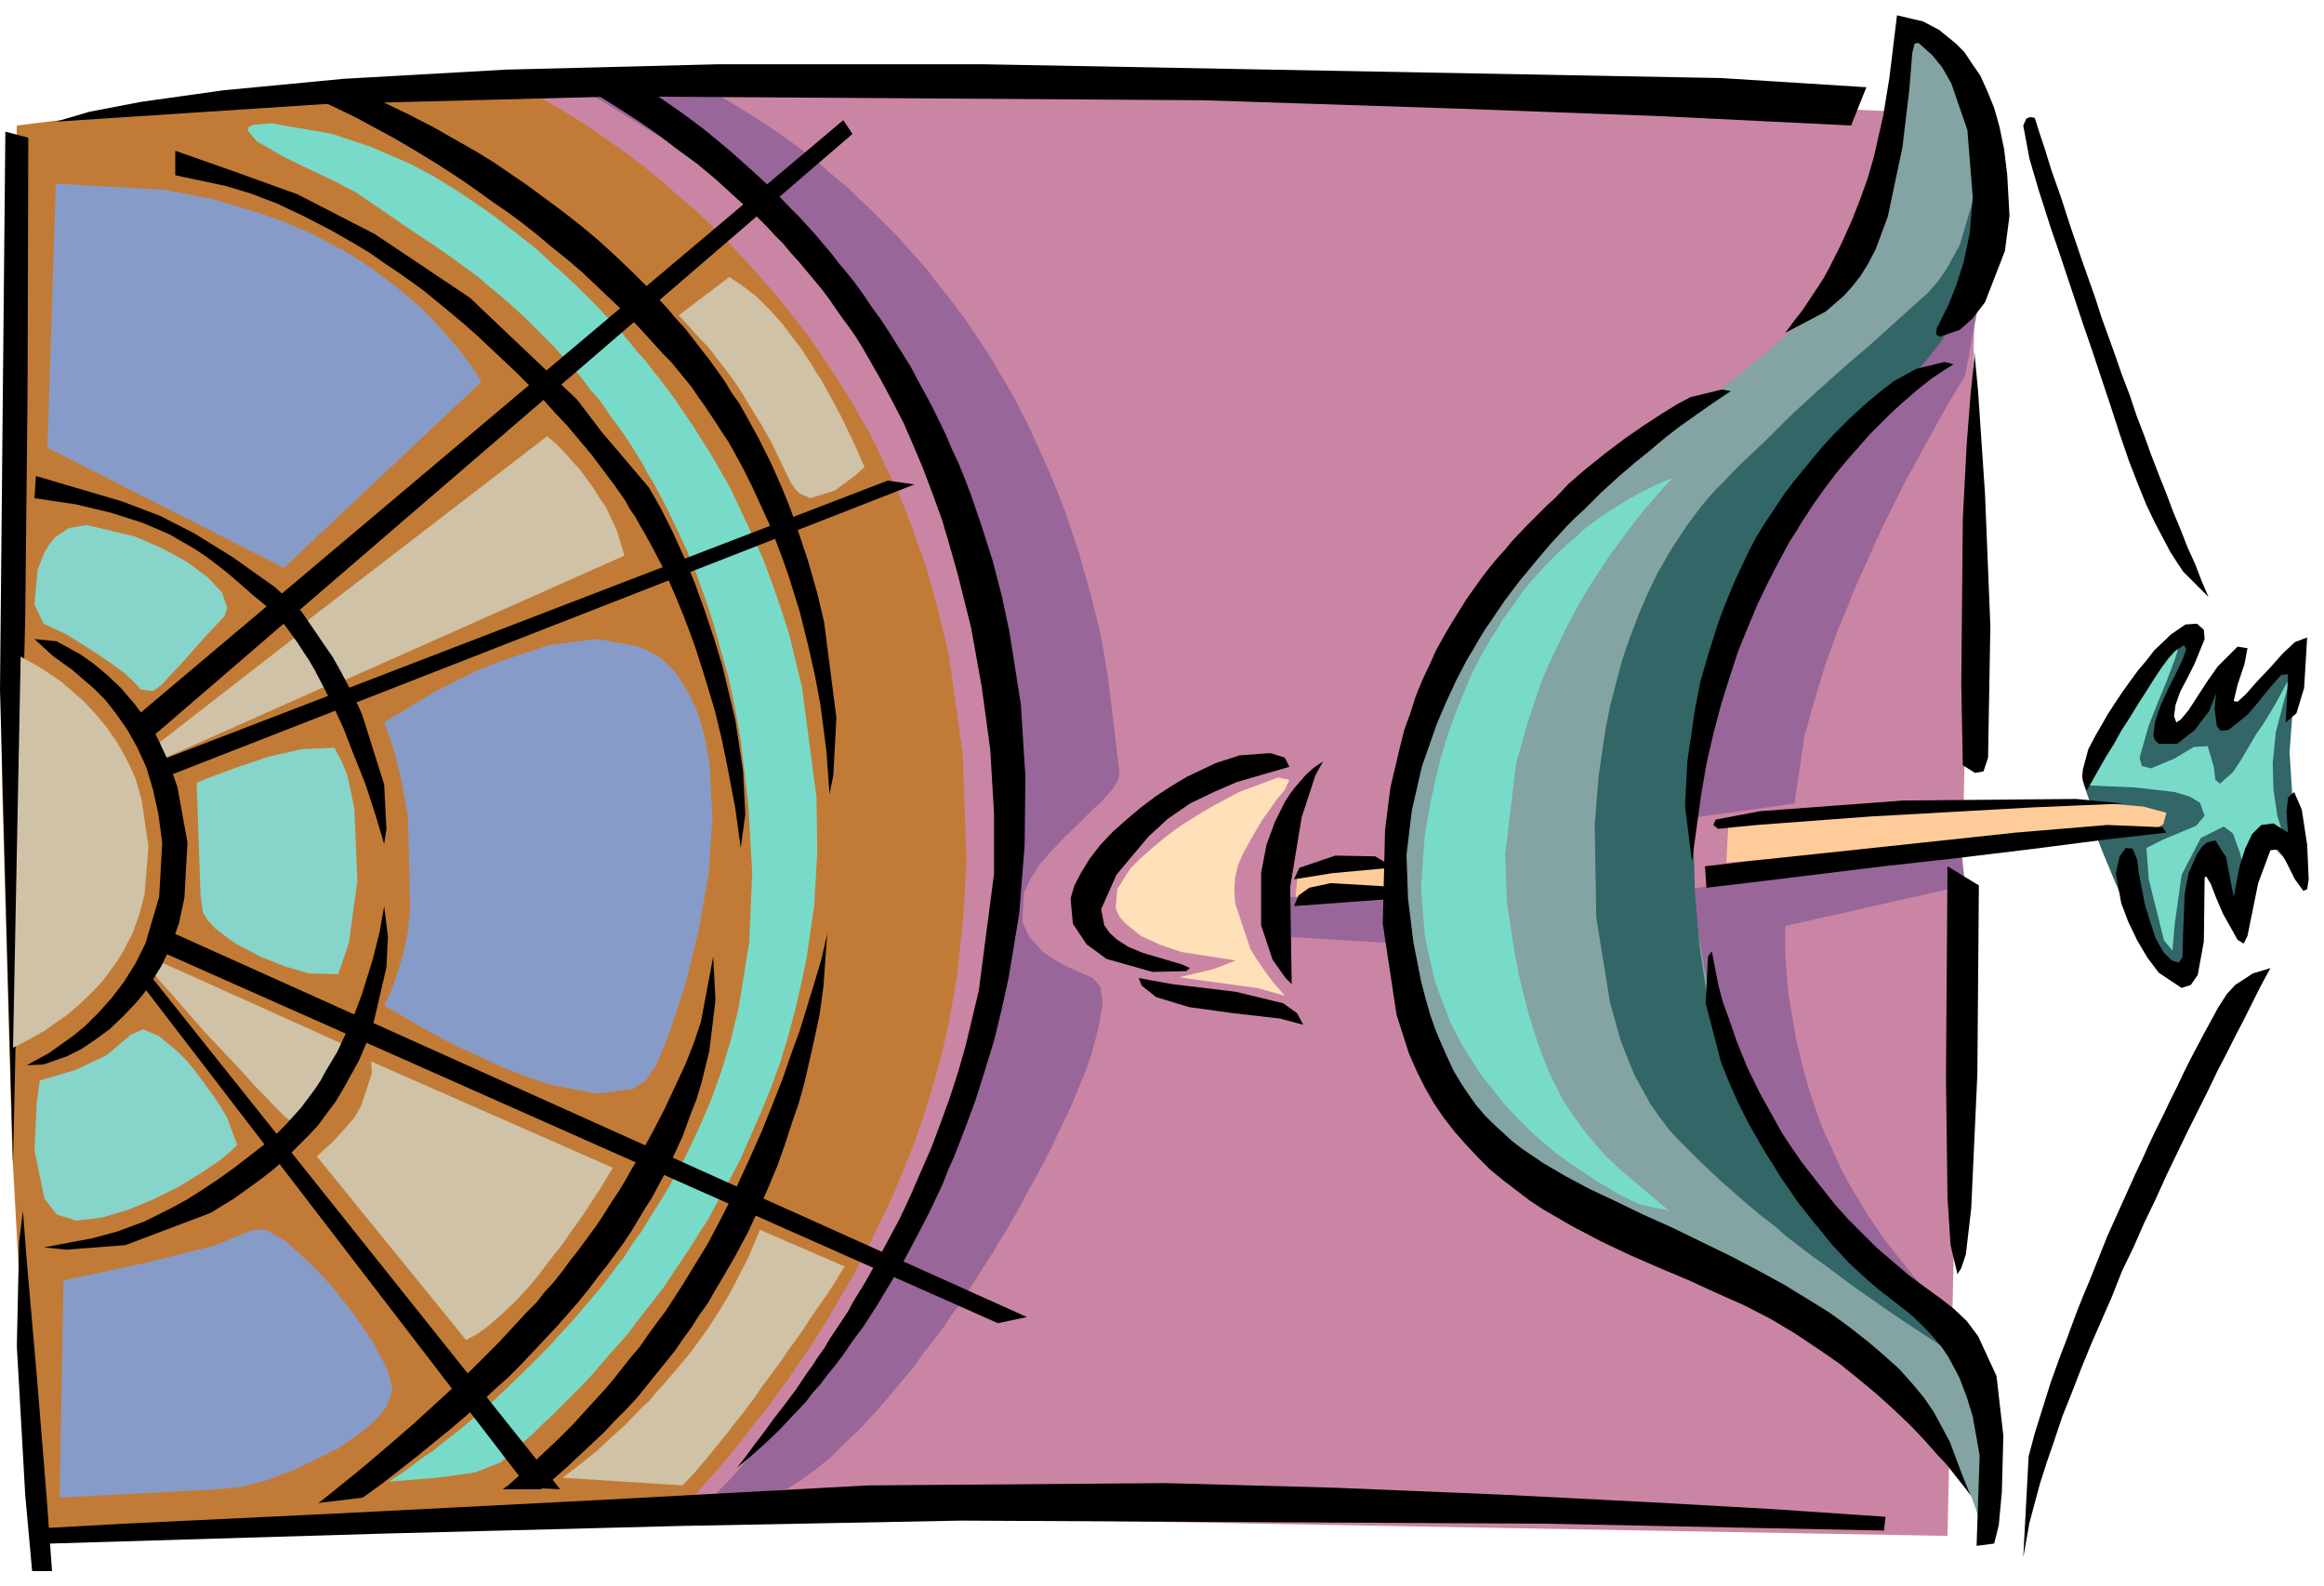
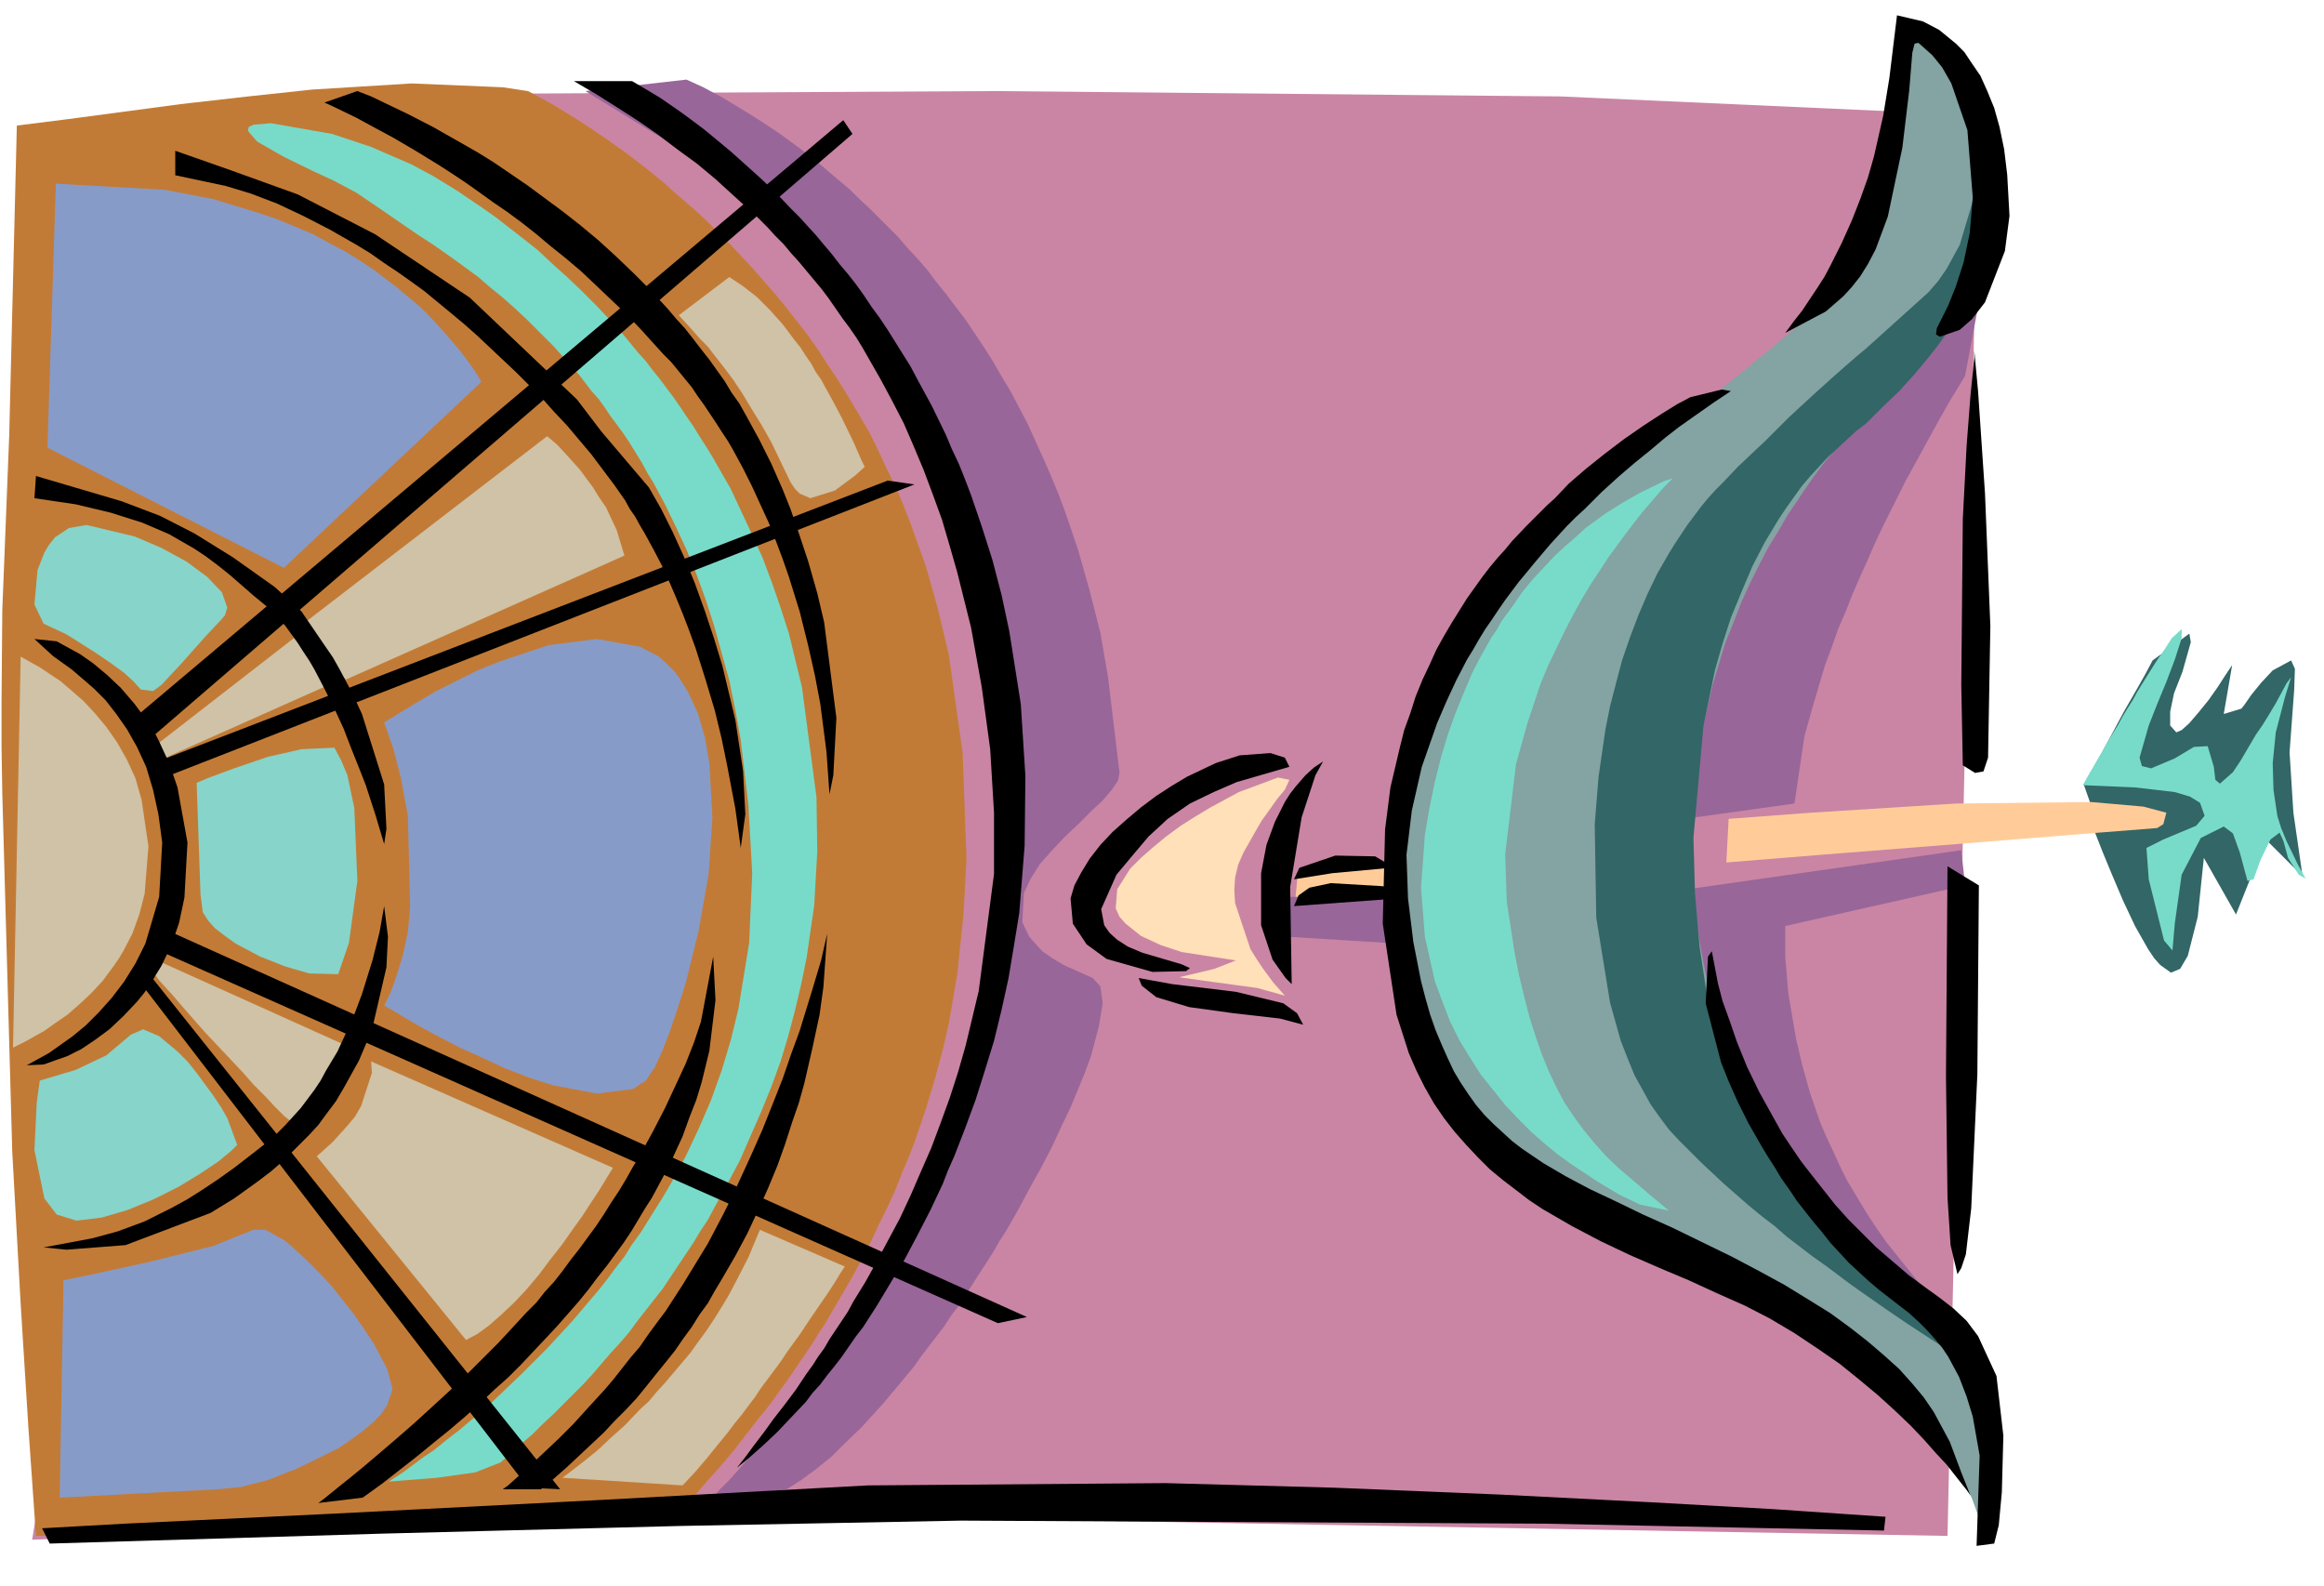
<svg xmlns="http://www.w3.org/2000/svg" width="481.109" height="328.396" fill-rule="evenodd" stroke-linecap="round" preserveAspectRatio="none" viewBox="0 0 3037 2073">
  <style>.pen1{stroke:none}.brush1{fill:#366}.brush2{fill:#78dbc9}.brush4{fill:#969}.brush5{fill:#fc9}.brush7{fill:#cfc2a6}.brush9{fill:#000}</style>
  <path d="m2737 1086 11 28 12 29 14 33 8 17 8 17 17 30 8 12 8 9 14 10 12-5 10-17 13-51 8-77 42 74 39-98 48 48-12-83-5-79 6-81 1-28-5-11-24 13-15 16-13 16-9 13-4 5-23 7 11-64-10 15-9 14-12 17-13 16-12 14-10 9-7 3-8-9v-18l5-24 11-28 11-39-2-11-48 35-9 17-13 23-15 26-15 28-14 26-12 21-12 21 13 37 1 24z" class="pen1 brush1" />
  <path d="m2722 1026 6-11 17-29 10-18 13-21 6-11 6-10 7-11 6-11 13-21 12-19 11-16 9-14 13-12v12l-9 28-11 29-12 29-11 28-12 42 3 11 12 3 31-13 25-15 18-1 8 27 2 17 6 5 17-15 10-15 10-17 10-17 9-13 8-13 9-15 14-26 6-8-8 26-12 46-4 40 1 35 5 34 5 16 7 17 15 31 10 18-9-5-14-22-6-22-5-11-12 9-13 27-9 25-8 2-10-37-9-25-12-9-30 15-25 48-9 64-3 35-11-13-20-80-3-41 22-11 43-18 11-13-6-17-13-8-20-6-51-6-69-3z" class="pen1 brush2" />
  <path d="m346 124 954-5 739 7 511 23h36l-41 1858-1689-30-814 35L346 124z" class="pen1" style="fill:#ca85a4" />
  <path d="m2568 491-9 15-11 18-13 23-16 29-18 33-10 18-10 20-10 20-10 20-10 21-10 23-10 22-10 23-9 23-10 23-8 23-9 24-14 47-13 46-13 88-187 26 33 88 372-53 5 46-235 53v41l4 47 10 59 8 34 10 36 13 38 8 19 9 19 9 20 10 20 12 20 12 20 13 20 14 20 16 20 16 20 38 48-48-21-25-13-27-16-31-20-17-11-17-12-17-13-18-15-18-15-18-16-18-17-18-19-18-20-18-21-18-22-9-11-9-12-8-12-9-12-8-13-8-13-8-14-8-13-16-29-14-29-14-31-21-64-10-63-2-31 1-31 8-61 7-29 8-29 10-28 11-28 12-27 13-26 14-25 7-13 8-12 7-12 7-11 8-11 8-11 7-11 8-11 15-20 14-18 15-18 14-16 13-14 12-14 11-11 19-19 16-15 248-197-18 96z" class="pen1 brush4" />
  <path d="m1696 1141 124-12-8 48-120 6 4-42z" class="pen1 brush5" />
  <path d="m897 104 22 10 26 14 33 20 19 12 21 14 22 16 23 17 23 20 25 21 12 12 13 12 12 12 13 13 13 13 12 14 13 14 13 15 12 16 13 16 12 16 13 17 12 18 12 18 12 19 11 19 12 20 11 21 11 21 10 22 10 22 10 23 10 24 9 24 17 50 15 53 14 55 10 58 15 125-2 10-8 12-12 14-15 14-16 16-18 17-17 18-16 18-12 19-9 19-2 38 9 19 8 9 9 10 13 9 15 9 38 17 10 11 3 22-5 30-10 38-8 22-9 22-10 24-12 25-12 26-14 27-15 27-15 28-8 14-8 14-9 14-8 14-9 14-9 14-9 14-9 14-9 14-10 13-9 14-10 13-10 13-10 13-9 13-10 12-10 12-10 12-10 12-10 11-10 11-10 11-20 19-19 19-20 16-19 14-19 12-98 13 10-12 13-13 16-18 9-11 10-12 11-13 12-13 12-14 12-15 13-16 12-17 14-17 13-17 13-18 13-19 13-18 13-20 13-19 12-19 12-20 11-19 11-20 10-19 18-39 15-38 12-36 11-36 9-36 10-35 15-70 11-69 9-140-2-74-7-76-6-39-6-39-9-39-9-38-10-39-12-37-11-37-7-18-6-17-13-35-13-32-14-31-14-29-13-27-14-25-6-11-7-11-12-20-14-18-17-19-19-20-20-19-22-20-23-20-22-18-23-18-22-17-20-15-19-14-17-12-24-17-9-5-91-56 132-15z" class="pen1 brush4" />
  <path d="m2259 1070-3 57 123-10 190-15 174-14 76-6 8-5 4-15-30-8-68-6-177 2-190 12-107 8z" class="pen1 brush5" />
  <path d="m1665 1223 162 10-5-61h-152l-5 51z" class="pen1 brush4" />
  <path d="m690 119 28 15 33 20 20 13 22 15 24 17 25 19 27 22 13 12 14 12 15 13 14 13 14 14 15 15 14 15 15 16 14 16 15 17 14 17 14 18 15 19 14 20 13 20 14 21 13 21 13 22 13 22 12 24 11 24 12 24 11 26 10 26 19 53 8 28 8 29 14 59 18 128 5 139-4 73-8 77-11 64-8 35-10 37-12 40-14 41-8 21-9 21-9 23-10 22-11 22-11 24-12 23-13 24-14 24-7 12-7 12-7 12-8 12-8 13-8 12-9 13-8 12-9 13-9 12-9 13-10 13-10 12-10 13-10 13-10 13-11 13-11 13-11 12-12 14-11 13-12 13-42 6-97 7-290 11-416 11-10-143-10-160-11-199-13-468-1-60v-61l1-119 9-227 10-406 64-8 150-20 88-10 84-9 130-8 119 5 33 5z" class="pen1" style="fill:#c27b36" />
  <path d="m212 1258 242 109-7 18-8 19-9 20-11 20-12 17-11 9h-10l-15-12-11-11-13-14-15-15-15-17-16-17-17-18-16-17-15-17-14-16-12-14-19-21-6-8 10-15z" class="pen1 brush7" />
  <path d="m2505 38 16 12 17 15 20 21 10 13 9 15 17 35 12 42 5 49-4 50-9 45-8 20-8 20-10 18-11 18-12 17-14 17-14 17-15 16-15 17-17 16-17 16-18 17-19 20-11 12-12 13-12 14-12 16-12 17-12 18-13 19-12 21-13 21-12 23-12 24-11 24-10 26-11 27-17 56-14 61-14 131 2 70 9 73 7 38 9 38 11 39 14 40 12 25 14 27 19 33 10 18 12 19 12 18 13 18 13 17 13 15 14 15 15 12 14 12 16 13 17 14 17 15 18 17 17 18 17 19 16 21 15 23 14 24 12 27 10 28 13 62 1 72-10 45-9-26-10-28-8-16-8-18-10-18-12-18-12-18-14-18-16-17-18-15-19-14-21-11-41-24-18-13-17-13-17-14-17-14-17-15-17-14-18-15-19-14-20-13-22-13-24-12-26-11-29-10-32-8-64-25-31-19-29-23-13-13-14-14-13-14-12-16-12-15-11-17-11-17-10-18-19-37-15-39-13-40-9-40-9-83 2-41 5-40 8-39 10-37 10-36 12-33 12-32 13-29 14-28 13-26 7-12 7-11 7-11 7-11 13-19 13-18 13-15 12-13 11-11 10-9 12-10 17-13 20-16 24-18 26-22 14-10 15-12 15-12 14-12 16-12 15-12 15-12 15-12 15-12 15-12 15-12 14-12 14-11 13-11 24-20 21-18 17-16 13-12 20-26 16-34 13-40 10-40 13-69 4-29 31-106z" class="pen1" style="fill:#84a3a3" />
  <path d="m735 1931 8-6 22-17 16-13 17-16 19-17 20-21 11-10 10-12 11-12 11-13 11-13 11-13 10-14 11-15 10-15 10-16 9-15 9-17 17-33 15-36 111 48-6 9-6 10-9 14-11 16-13 19-14 21-8 11-8 11-8 12-8 11-9 12-9 12-8 12-9 12-9 12-9 11-9 12-9 11-9 11-8 10-17 20-16 17-157-10zM206 972l183-142 45 63-222 99-6-20z" class="pen1 brush7" />
  <path d="m826 106 17 10 20 12 26 18 15 11 16 12 17 14 18 15 19 17 20 18 20 19 20 21 11 11 10 11 11 12 10 12 11 13 10 13 11 13 11 14 10 14 10 15 11 15 10 15 10 16 10 16 10 16 9 17 19 35 18 37 8 19 9 19 8 20 8 21 14 41 14 44 12 46 10 47 15 95 6 94-1 91-7 88-7 43-7 42-9 41-10 41-12 39-12 38-7 19-7 19-7 18-7 18-8 18-7 18-16 34-17 33-17 32-9 15-9 15-9 15-9 15-9 14-9 14-10 13-9 13-9 13-10 13-9 11-9 12-10 11-9 12-19 20-18 19-18 17-18 16-17 14 11-14 11-15 13-17 13-18 14-18 15-20 14-21 8-11 7-11 8-11 7-12 8-12 8-12 8-12 7-13 8-13 8-13 15-27 15-28 15-28 14-30 13-30 14-32 12-32 12-33 11-34 10-35 17-71 20-153v-80l-5-83-11-81-7-39-7-39-9-36-9-36-10-35-10-34-12-33-12-32-13-31-13-30-15-29-15-28-8-14-8-14-8-14-8-13-9-13-9-12-9-13-9-13-9-12-10-12-10-12-10-12-10-11-10-12-11-11-10-11-11-11-11-11-12-10-11-10-23-21-24-20-26-19-25-19-26-18-28-18-27-17-29-17h76z" class="pen1 brush9" />
  <path d="m2580 205 13 24 8 72-4 24-8 28-13 30-9 17-10 16-12 18-13 18-15 19-16 19-19 21-21 20-11 11-11 11-13 10-12 11-26 24-11 12-12 13-11 13-10 14-10 14-10 15-9 15-9 15-16 31-14 33-14 34-11 34-10 35-15 73-13 146 2 72 6 70 10 66 7 31 9 30 8 28 10 27 11 25 12 23 6 11 6 10 14 19 14 16 15 13 15 13 14 12 14 12 14 12 13 12 12 12 12 11 12 11 22 23 20 20 18 20 16 18 14 17 13 15 10 13 8 11 16 21-12-7-32-20-23-15-26-17-28-19-30-21-17-12-16-12-16-12-17-12-17-13-17-13-16-14-17-13-17-14-16-14-16-14-15-14-16-15-14-14-14-14-13-14-12-16-12-17-21-38-9-22-9-23-14-50-18-111-2-122 5-62 9-62 6-30 8-31 8-30 10-29 11-29 12-28 13-27 15-26 8-13 8-12 8-12 9-12 9-12 9-11 10-11 10-10 19-20 19-18 17-16 16-16 14-14 14-13 12-11 12-11 20-18 17-15 15-13 12-10 81-73 13-15 11-16 17-31 17-57 2-58z" class="pen1 brush1" />
  <path d="m386 823 329-253 13 11 13 14 17 19 17 23 8 13 9 13 14 30 10 33-364 162-66-65zm501-411 13 14 15 17 10 10 10 13 11 14 12 16 12 18 12 20 13 21 13 23 12 25 13 27 6 9 6 6 14 6 32-10 27-20 12-11-4-8-10-23-16-33-10-19-11-20-6-11-7-10-6-11-7-10-7-11-8-10-15-20-17-19-17-17-18-14-18-12-66 50z" class="pen1 brush7" />
  <path d="m538 215 28 15 31 19 34 23 17 12 18 14 18 14 19 15 18 17 19 17 19 18 19 19 19 20 19 21 18 22 10 11 9 12 9 11 9 12 9 12 9 13 8 12 9 13 8 13 9 14 8 13 8 14 16 28 14 30 14 30 14 31 12 32 11 32 11 34 17 70 19 144 1 71-4 70-10 69-7 34-8 34-9 34-10 33-12 33-13 32-14 32-14 32-17 32-17 31-8 15-10 15-9 15-10 15-10 15-10 15-10 15-11 14-11 14-11 14-11 15-12 14-12 13-12 14-12 14-12 13-13 13-13 13-13 13-14 13-13 13-14 12-14 13-14 12-33 13-50 7-63 5 20-13 24-18 15-10 16-13 18-14 19-16 20-17 20-19 22-21 22-22 11-11 11-12 12-13 11-12 11-13 11-13 12-14 11-14 11-15 11-14 10-16 11-15 10-16 10-16 10-16 10-17 19-35 17-36 16-37 14-39 12-40 10-41 14-86 4-91-5-89-10-85-7-39-8-39-10-36-10-36-11-34-12-33-13-32-14-30-14-29-15-28-8-13-7-13-8-13-8-13-8-12-8-11-9-12-8-12-8-11-9-10-16-21-17-19-17-19-17-17-17-17-16-15-17-15-16-13-15-13-15-11-15-11-27-19-23-15-19-13-29-20-31-21-30-16-26-12-39-19-35-20-12-14 1-5 6-3 23-2 80 14 51 17 53 23z" class="pen1 brush2" />
  <path d="m467 119 18 7 48 23 33 17 37 21 21 12 21 13 22 15 22 15 23 17 23 17 23 18 24 20 23 21 23 22 11 11 12 12 11 12 11 12 11 13 11 12 11 14 10 13 11 14 10 14 10 14 9 15 10 14 9 16 17 31 16 32 15 34 10 25 8 23 15 45 12 42 9 38 16 125-4 75-5 25-4-56-8-62-7-37-9-40-11-44-14-45-8-23-9-24-9-23-11-24-11-24-12-24-13-24-7-12-8-12-7-11-8-12-8-12-8-11-8-12-9-11-9-11-9-11-10-10-10-11-19-21-19-20-20-19-20-19-19-18-20-17-20-16-19-16-19-15-19-14-19-13-18-13-17-12-18-12-17-11-31-19-29-17-26-14-22-12-31-15-11-5 43-15zm614 1101-5 70-5 36-9 42-11 48-7 25-9 26-9 28-10 28-12 29-13 29-14 30-16 30-18 31-9 15-9 16-11 15-10 16-11 15-11 16-12 15-13 16-12 15-13 16-14 15-15 15-14 15-16 15-16 15-16 15-17 15-17 14h-50l7-5 19-17 13-12 16-15 18-17 19-19 20-22 11-12 11-12 11-13 11-14 11-14 12-14 11-16 11-15 12-16 11-17 11-17 11-18 11-18 11-18 10-19 10-19 9-18 9-19 17-37 16-36 14-35 13-33 11-32 11-30 16-52 12-40 8-35z" class="pen1 brush9" />
  <path d="m229 197 74 26 86 31 101 52 124 83 140 133 32 42 62 73 16 28 15 30 15 33 14 34 13 36 12 36 11 36 17 71 10 66 3 57-6 44-7-51-11-58-7-34-9-37-12-40-13-41-8-22-8-21-9-22-9-21-10-22-11-21-12-22-6-10-6-11-7-10-6-11-14-20-15-20-15-20-16-19-16-19-17-18-16-18-17-17-17-17-17-16-17-16-17-16-17-15-18-15-17-14-17-14-18-13-17-12-18-12-17-12-18-11-35-20-35-18-34-16-34-13-33-10-66-14v-32zm703 1053 3 57-8 66-10 41-7 23-9 23-9 25-12 26-13 26-15 28-9 14-9 15-9 15-10 15-11 15-11 15-12 15-12 16-13 16-14 16-14 16-15 16-16 17-16 17-17 17-18 16-19 18-19 17-20 17-21 17-22 18-23 18-23 18-25 18-58 7 8-6 21-17 15-12 17-14 20-17 21-18 23-20 23-21 12-11 13-12 12-12 13-12 12-12 13-13 12-12 13-14 12-13 12-13 13-13 11-14 12-13 11-14 11-15 11-14 11-15 11-15 10-15 10-16 10-15 9-15 9-16 9-15 17-31 16-31 14-30 13-28 11-28 9-27 16-85zM47 622l112 33 50 19 45 23 50 31 55 39 35 32 30 44 11 16 9 16 16 30 13 28 29 92 3 58-3 20-11-37-13-40-9-23-10-25-10-26-12-26-13-26-13-25-7-12-8-12-7-11-8-11-8-11-8-9-17-17-17-14-16-14-15-13-15-12-16-12-15-10-33-19-35-15-41-13-46-11-54-8 2-29zm10 1008 30 3 77-6 111-42 31-19 32-23 17-13 16-14 16-16 17-17 12-13 11-15 12-16 10-17 20-36 17-40 19-82 2-40-5-40-6 34-9 36-14 45-9 24-11 25-12 26-15 25-7 13-8 12-9 12-9 12-10 11-10 11-11 11-11 10-23 18-22 17-21 15-21 14-19 12-20 11-36 18-35 13-33 9-64 12zM45 835l29 3 31 17 17 12 18 15 18 17 18 21 17 23 8 12 7 14 13 28 11 32 13 72-4 72-7 33-10 29-13 27-8 13-7 12-8 11-9 11-18 19-18 17-19 14-18 12-18 9-31 11-22 1 29-16 31-22 17-14 17-17 17-19 16-21 15-24 13-26 18-61 4-71-5-37-7-32-9-30-12-26-13-23-7-10-7-10-14-18-15-15-15-13-14-12-25-18-24-22z" class="pen1 brush9" />
  <path d="m186 974 928-799-12-18-931 785 15 32zm31 41 978-382-35-5-954 367 11 20zm0 200 1125 506-38 8-1090-484 3-30zm-26 53 541 678-42-2-509-663 10-13zm1494-266-69 20-30 13-31 15-29 20-25 23-11 13-11 13-10 12-10 12-20 45 4 21 7 10 10 9 14 9 19 8 51 15 11 5-5 4-44 1-60-17-26-19-18-27-3-33 5-17 9-17 11-18 14-18 16-17 18-16 19-16 20-15 20-13 20-12 38-18 31-10 40-3 19 6 6 12zm44-7-10 18-18 55-15 91 2 127-8-8-17-24-15-45v-68l7-37 11-30 13-26 7-11 7-9 13-15 11-10 12-8zm-241 283 44 8 83 10 62 15 18 13 8 15-30-8-61-7-58-8-43-13-19-15-4-10z" class="pen1 brush9" />
  <path d="m1691 1149 50-8 76-7-3-5-17-10-52-1-47 16-7 15zm0 35 136-10 1-9-21-7-68-4-28 6-14 10-6 14z" class="pen1 brush9" />
  <path d="m2262 511-24 16-27 19-17 12-18 14-19 16-21 17-21 18-22 20-22 22-12 11-11 11-11 12-11 12-11 13-11 13-9 11-10 12-9 12-9 12-9 13-8 12-9 13-8 13-8 14-8 13-14 27-13 28-12 28-20 57-13 57-7 58 2 57 7 57 10 51 6 23 6 21 7 20 8 19 8 18 8 17 9 15 10 15 10 14 11 13 12 12 12 11 12 11 13 10 28 19 29 17 32 17 34 16 35 17 38 17 39 19 39 19 36 19 33 18 31 19 29 18 26 19 23 18 21 18 20 18 17 19 15 18 13 19 21 39 15 40 12 30-5-7-15-19-11-14-14-15-15-17-18-19-21-20-22-20-24-20-26-21-29-20-30-20-32-19-33-17-36-16-37-17-38-16-39-17-38-18-38-20-38-22-18-12-17-13-17-13-17-14-16-16-15-16-15-17-14-18-13-19-12-21-11-22-10-23-16-50-18-119 3-123 7-55 12-51 6-24 8-22 7-22 9-22 9-19 9-20 10-18 10-17 10-16 10-16 10-14 10-14 10-13 10-12 10-11 9-11 18-19 15-15 13-13 10-9 18-19 22-19 25-20 25-19 26-18 23-15 21-13 17-9 41-10 12 2z" class="pen1 brush9" />
-   <path d="m2553 476-13 8-15 10-19 15-23 20-13 12-13 13-14 14-14 16-15 17-15 18-15 20-15 21-7 11-8 12-7 12-8 12-14 26-14 27-14 29-13 31-13 32-11 34-11 35-10 38-9 39-7 41-12 87-9-73 3-58 10-68 7-36 11-38 12-38 7-19 8-20 8-19 9-19 9-19 10-19 12-19 12-18 12-18 13-17 14-17 13-16 12-14 12-13 12-12 11-11 21-19 18-15 17-13 29-16 37-9 12 3zm-308 607 51-5 147-11 214-12 118-5-62-6-225 2-188 14-58 11-3 7 6 5zm-15 77 68-8 163-20 99-11 99-12 93-12 79-9-5-7-72-3-120 10-177 19-160 17-69 8 2 28zm497-127 17-30 8-14 10-16 10-18 11-17 11-18 11-17 10-16 10-15 9-12 8-9 12-8 3 5-4 12-9 19-11 22-10 22-7 21-2 17 2 6 5 5h24l23-18 19-25 9-23-2 20 3 23 5 6 10-1 25-20 12-14 12-15 11-13 9-10 9-1-3 63 14-12 10-33 4-66-16 6-16 15-16 18-18 19-14 16-11 10-5-1 5-21 9-27 4-21-13-2-26 26-14 20-13 20-11 17-10 12-6 4-3-8 2-15 6-17 10-19 9-18 13-32-1-12-9-8-15 1-19 13-22 21-10 13-11 13-11 15-10 14-10 15-9 14-8 14-7 12-10 19-7 26-1 9 1 7 5 12zm66 91 2 17 8 41 7 23 7 21 10 18 11 11 9 3 5-7 1-34 2-49 5-27 11-25 7-10 6-5 11-3 14 22 10 52 4-21 4-20 7-22 9-19 12-12 16-2 19 12-2-27 2-19 8-7 10 23 7 46 2 45-2 13-5 2-11-15-11-22-5-9-6-8-10 1-16 43-14 69-5 10-8-5-19-34-9-21-7-18-6-10-2 2-1 83-8 44-9 13-12 4-30-20-15-20-13-22-12-25-9-24-7-39 5-22 8-11 9 1 6 15zm174 141-13 24-14 28-9 18-10 19-11 22-12 23-12 25-13 26-14 28-14 29-14 29-14 31-15 31-14 32-15 31-13 33-14 32-14 32-13 32-12 31-12 30-10 30-10 29-9 28-14 52-8 45 7-132 8-30 10-32 11-35 13-36 7-18 7-19 7-19 8-20 8-19 8-20 8-20 8-20 9-20 9-20 9-20 9-20 9-19 9-20 9-19 10-20 9-19 9-18 9-19 9-18 18-34 18-33 11-17 11-12 23-15 23-7zM2659 154l6 19 7 21 9 29 12 34 13 40 15 44 17 48 8 25 9 25 9 25 9 26 10 26 9 27 10 26 9 25 10 26 10 25 9 24 10 24 9 23 10 22 8 21 9 21-33-33-8-12-9-14-20-38-11-23-11-27-12-31-12-35-12-37-12-36-12-36-12-35-11-33-11-33-10-30-10-29-16-50-12-41-8-43 4-9 5-2 6 1zm-240 10-244-12-268-10-334-11-765-5-384 10-351 23 44-13 68-13 107-15 157-15 212-12 277-7h348l963 18 190 12-20 50zM37 180l-1 337-3 288-6 250-10 466L0 901l7-729 30 8zm-7 1402 5 66 13 149 13 160 7 96H42l-9-99-11-195 3-137 5-40z" class="pen1 brush9" />
  <path d="m65 2017 435-13 389-10 367-7 763 4 443 9 2-18-147-10-160-9-196-10-217-9-221-6-389 3-349 19-351 18-271 13-108 6 10 20zM2580 458l5 54 9 133 7 173-3 172-6 18-11 2-16-10-2-105 2-217 5-96 5-65 5-49v-10zm6 699-2 247-8 175-7 60-6 18-5 8-9-38-4-62-2-159 2-274 41 25z" class="pen1 brush9" />
  <path d="m485 1387 316 139-5 8-6 10-8 13-10 15-11 17-13 18-14 20-15 19-15 20-16 19-16 17-17 16-16 14-15 11-15 8-195-240 21-19 19-21 10-12 8-14 14-43-1-15zM27 858l25 14 27 18 14 12 16 14 15 16 15 18 14 20 13 23 11 24 8 28 9 61-5 62-7 27-9 25-12 23-6 10-7 10-14 19-15 16-16 15-15 13-16 11-14 10-25 14-16 8 10-511z" class="pen1 brush7" />
  <path d="m62 585 309 157 258-243-7-12-9-13-13-17-17-20-10-11-11-12-12-12-14-12-16-13 2 1-16-12-17-13-18-12-19-12-21-11-22-12-24-10-24-10-27-9-56-17-63-12-142-8-11 345zm440 359 12 34 10 39 9 49 3 119-3 33-7 32-10 32-6 16-8 16 14 8 15 9 19 11 24 13 27 14 29 13 30 14 31 12 31 10 58 11 47-6 17-11 12-18 10-22 10-26 10-30 10-31 17-69 13-74 5-74-4-71-6-34-9-31-13-28-8-13-9-13-11-11-10-9-25-13-56-10-63 8-63 21-30 12-28 14-26 13-22 13-33 20-13 8zM83 1673l34-7 78-17 84-21 52-21h16l25 14 14 12 15 14 16 16 16 17 15 19 15 19 13 19 12 18 18 34 7 26-7 21-8 12-11 11-13 11-15 11-16 11-18 9-37 18-38 15-35 9-30 3-207 11 5-284z" class="pen1" style="fill:#879bc9" />
  <path d="m113 686 63 15 35 15 33 18 27 20 19 20 7 20-3 10-7 8-17 18-17 19-15 17-15 16-12 13-11 8-16-2-9-10-13-12-18-13-19-13-19-12-19-12-30-14-12-25 4-45 9-23 6-10 8-10 18-12 23-4zm144 337 5 146 3 23 7 11 9 10 13 10 14 10 32 17 33 13 31 9 38 1 14-41 11-81-4-95-9-43-8-19-9-17-43 2-44 10-44 15-35 13-14 6zM52 1412l47-14 40-19 32-27 16-7 21 9 24 20 13 13 12 15 11 15 11 15 10 15 8 14 13 35-8 8-17 14-24 16-28 17-32 16-34 14-34 10-33 4-26-8-16-21-13-63 3-62 4-29z" class="pen1" style="fill:#87d4ca" />
  <path d="m2237 1243 8 42 6 23 9 25 10 29 13 32 16 33 10 18 10 18 10 18 12 18 13 19 14 18 15 19 15 19 17 19 18 18 19 19 21 18 21 18 23 17 18 13 18 14 17 16 15 20 24 52 9 78-2 74-4 43-6 24-23 3 4-118-9-51-8-26-10-26-14-26-8-12-10-12-10-11-11-11-12-11-13-10-27-21-13-11-13-12-13-12-12-13-12-13-11-14-11-13-11-14-11-14-10-15-10-14-9-15-9-14-9-15-16-28-14-28-12-27-10-25-20-77 3-61 5-7zm96-808 53-28 23-20 11-12 11-14 10-16 10-19 16-43 19-90 9-75 4-49 3-12 5-1 18 16 13 16 12 21 21 61 7 88-4 47-8 38-10 31-10 25-15 30-1 8 5 3 26-9 16-14 17-22 26-67 6-46-3-54-4-33-6-29-7-25-9-22-9-20-11-16-10-15-11-11-22-18-21-11-34-8-10 82-8 49-12 53-8 28-10 28-11 28-13 29-15 30-8 15-9 14-10 15-10 15-11 14-11 15z" class="pen1 brush9" />
  <path d="m2186 625-12 12-13 15-17 20-10 13-10 13-11 15-11 15-11 17-12 18-12 20-11 20-11 21-11 23-11 23-10 24-17 51-15 54-14 117 2 62 10 65 6 31 7 29 7 27 8 25 8 23 9 22 10 21 10 19 12 18 13 18 14 17 16 18 18 17 20 17 21 18 23 19-38-8-27-13-30-18-33-22-18-13-17-14-17-15-17-17-17-18-16-20-16-20-14-22-14-23-12-24-10-26-10-27-13-58-5-64 5-69 6-35 7-34 8-32 9-30 10-28 11-27 11-26 12-23 13-23 7-10 6-11 14-19 13-19 14-17 14-15 14-15 14-13 14-12 13-12 26-19 24-15 21-12 31-15 12-4z" class="pen1 brush2" />
  <path d="m1679 1301-15-17-14-19-8-12-8-13-20-60-1-17 1-16 4-17 7-16 17-30 7-12 8-11 12-17 10-12 6-13-15-3-51 19-37 20-20 12-19 12-19 14-17 14-16 14-14 14-17 27-2 25 5 11 8 9 20 16 26 12 27 9 71 11-28 11-46 11 43 6 59 8 36 10z" class="pen1" style="fill:#ffe0b8" />
</svg>